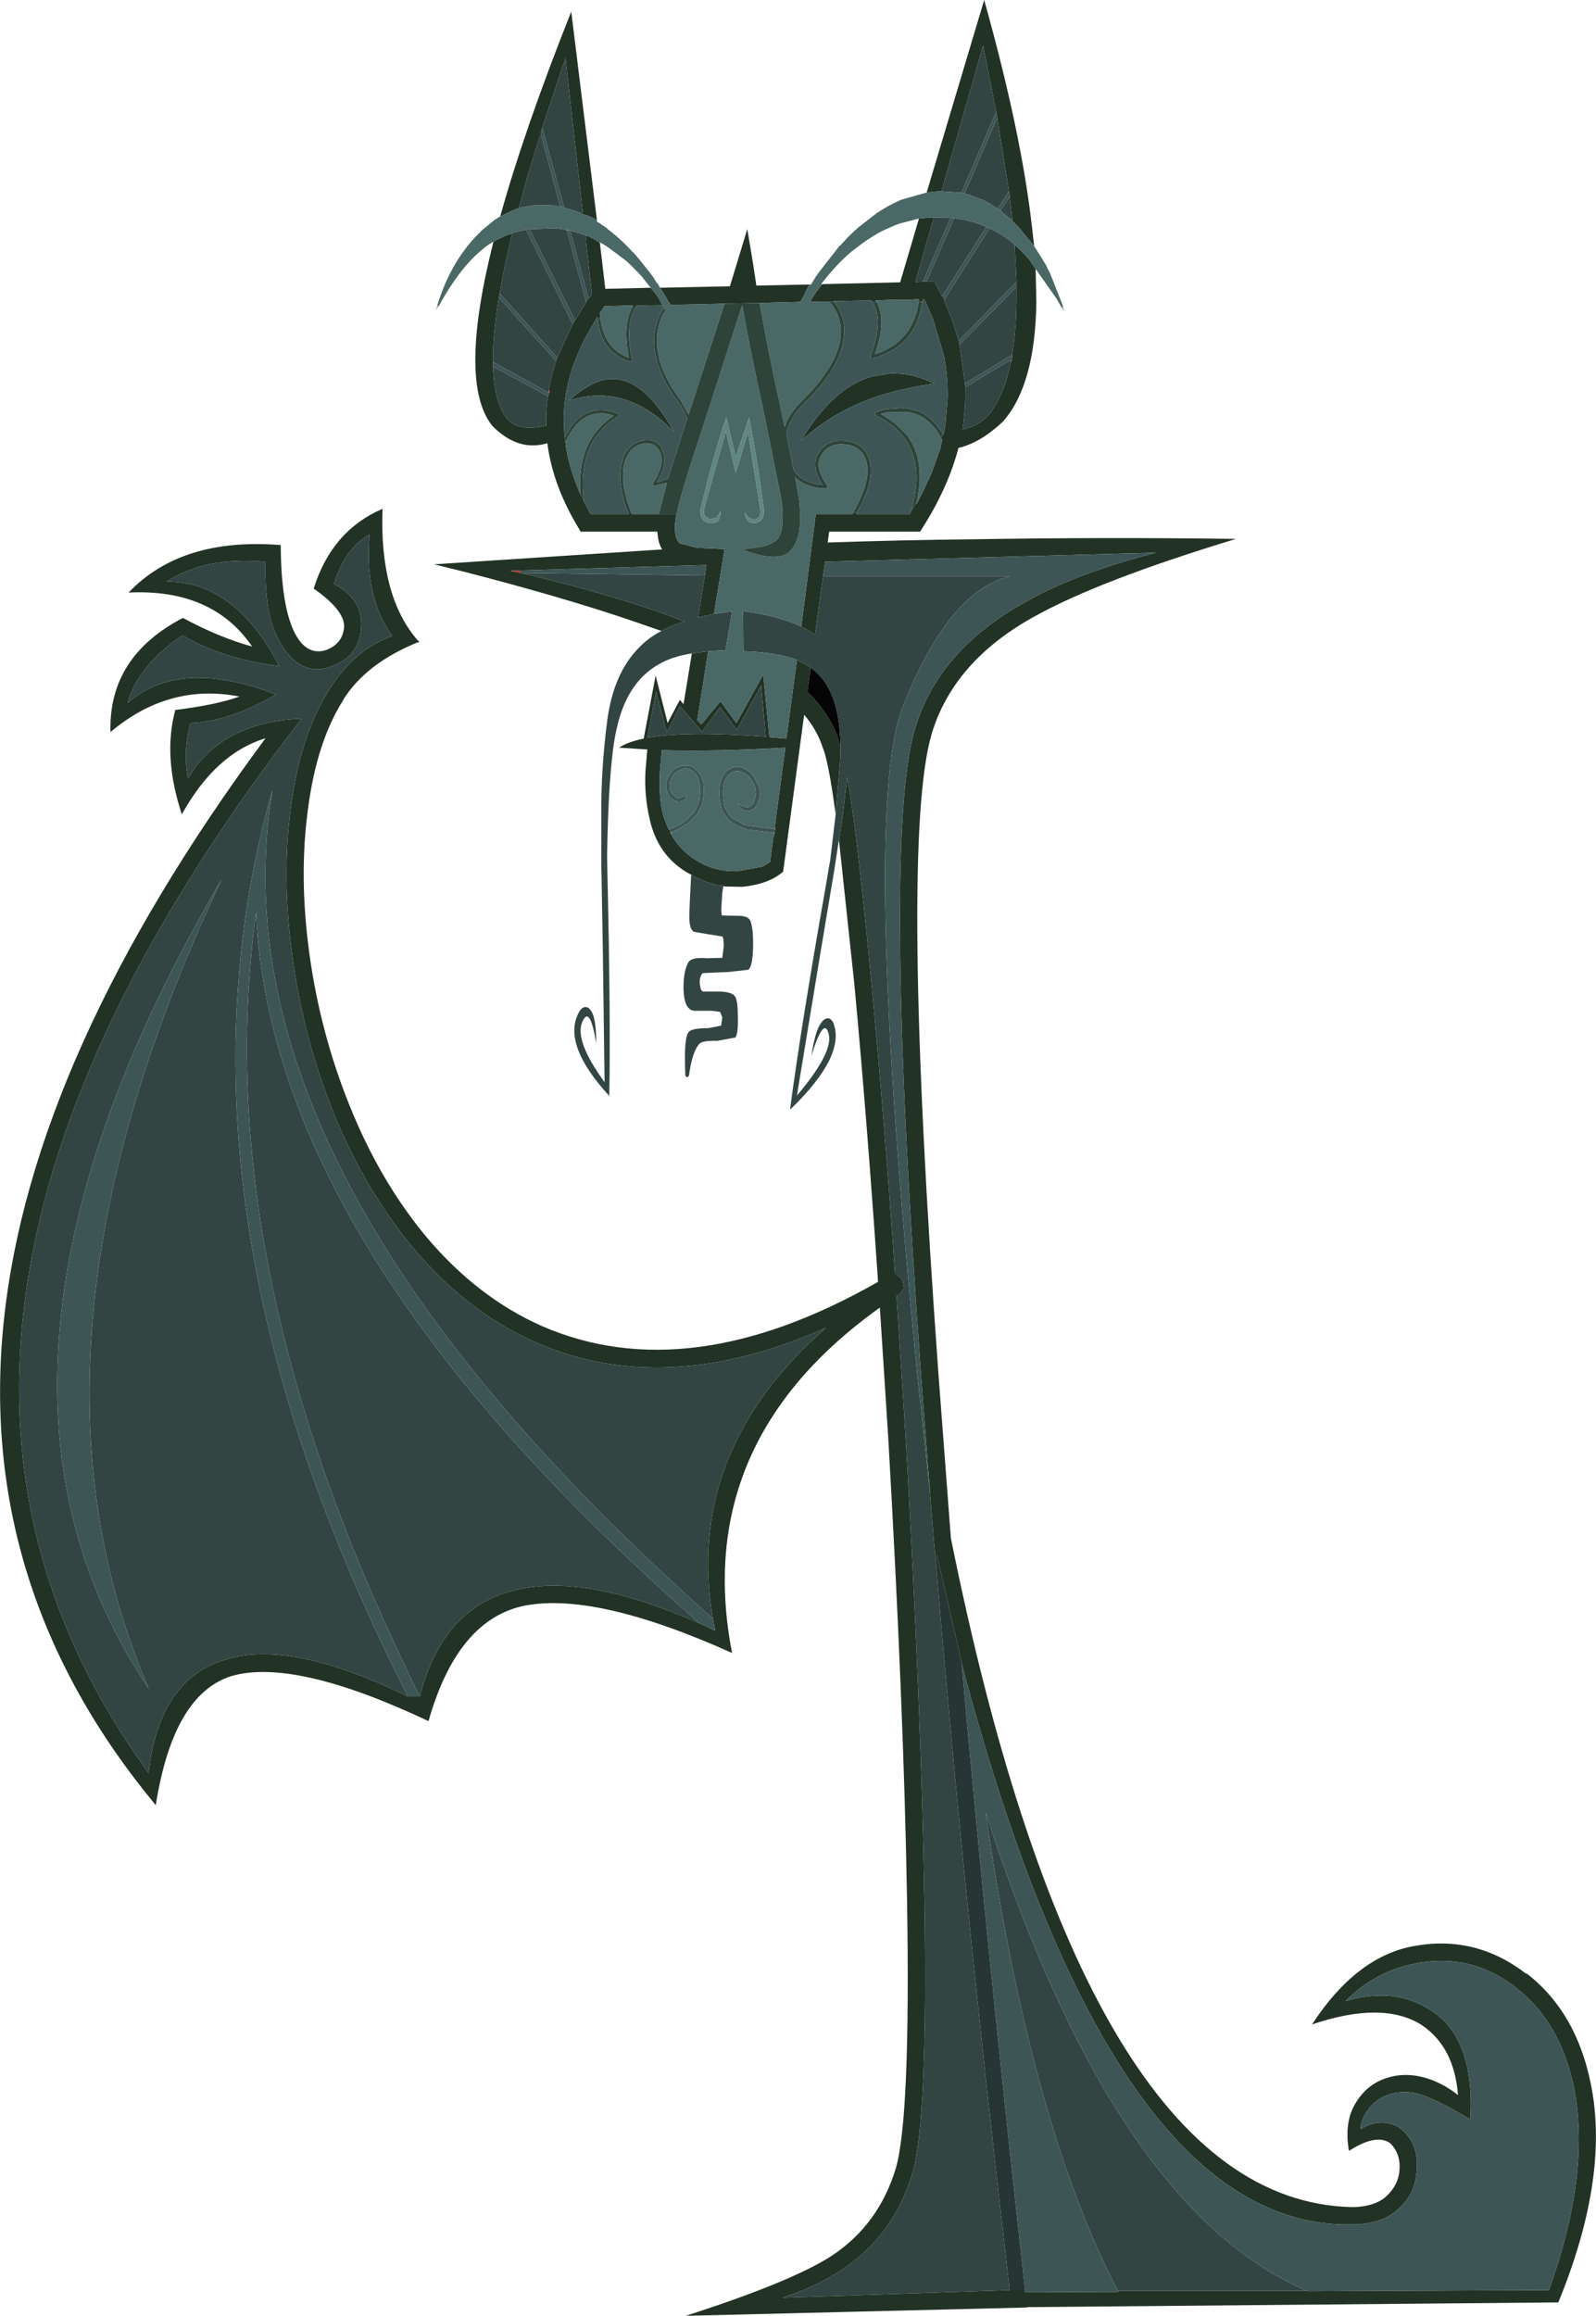
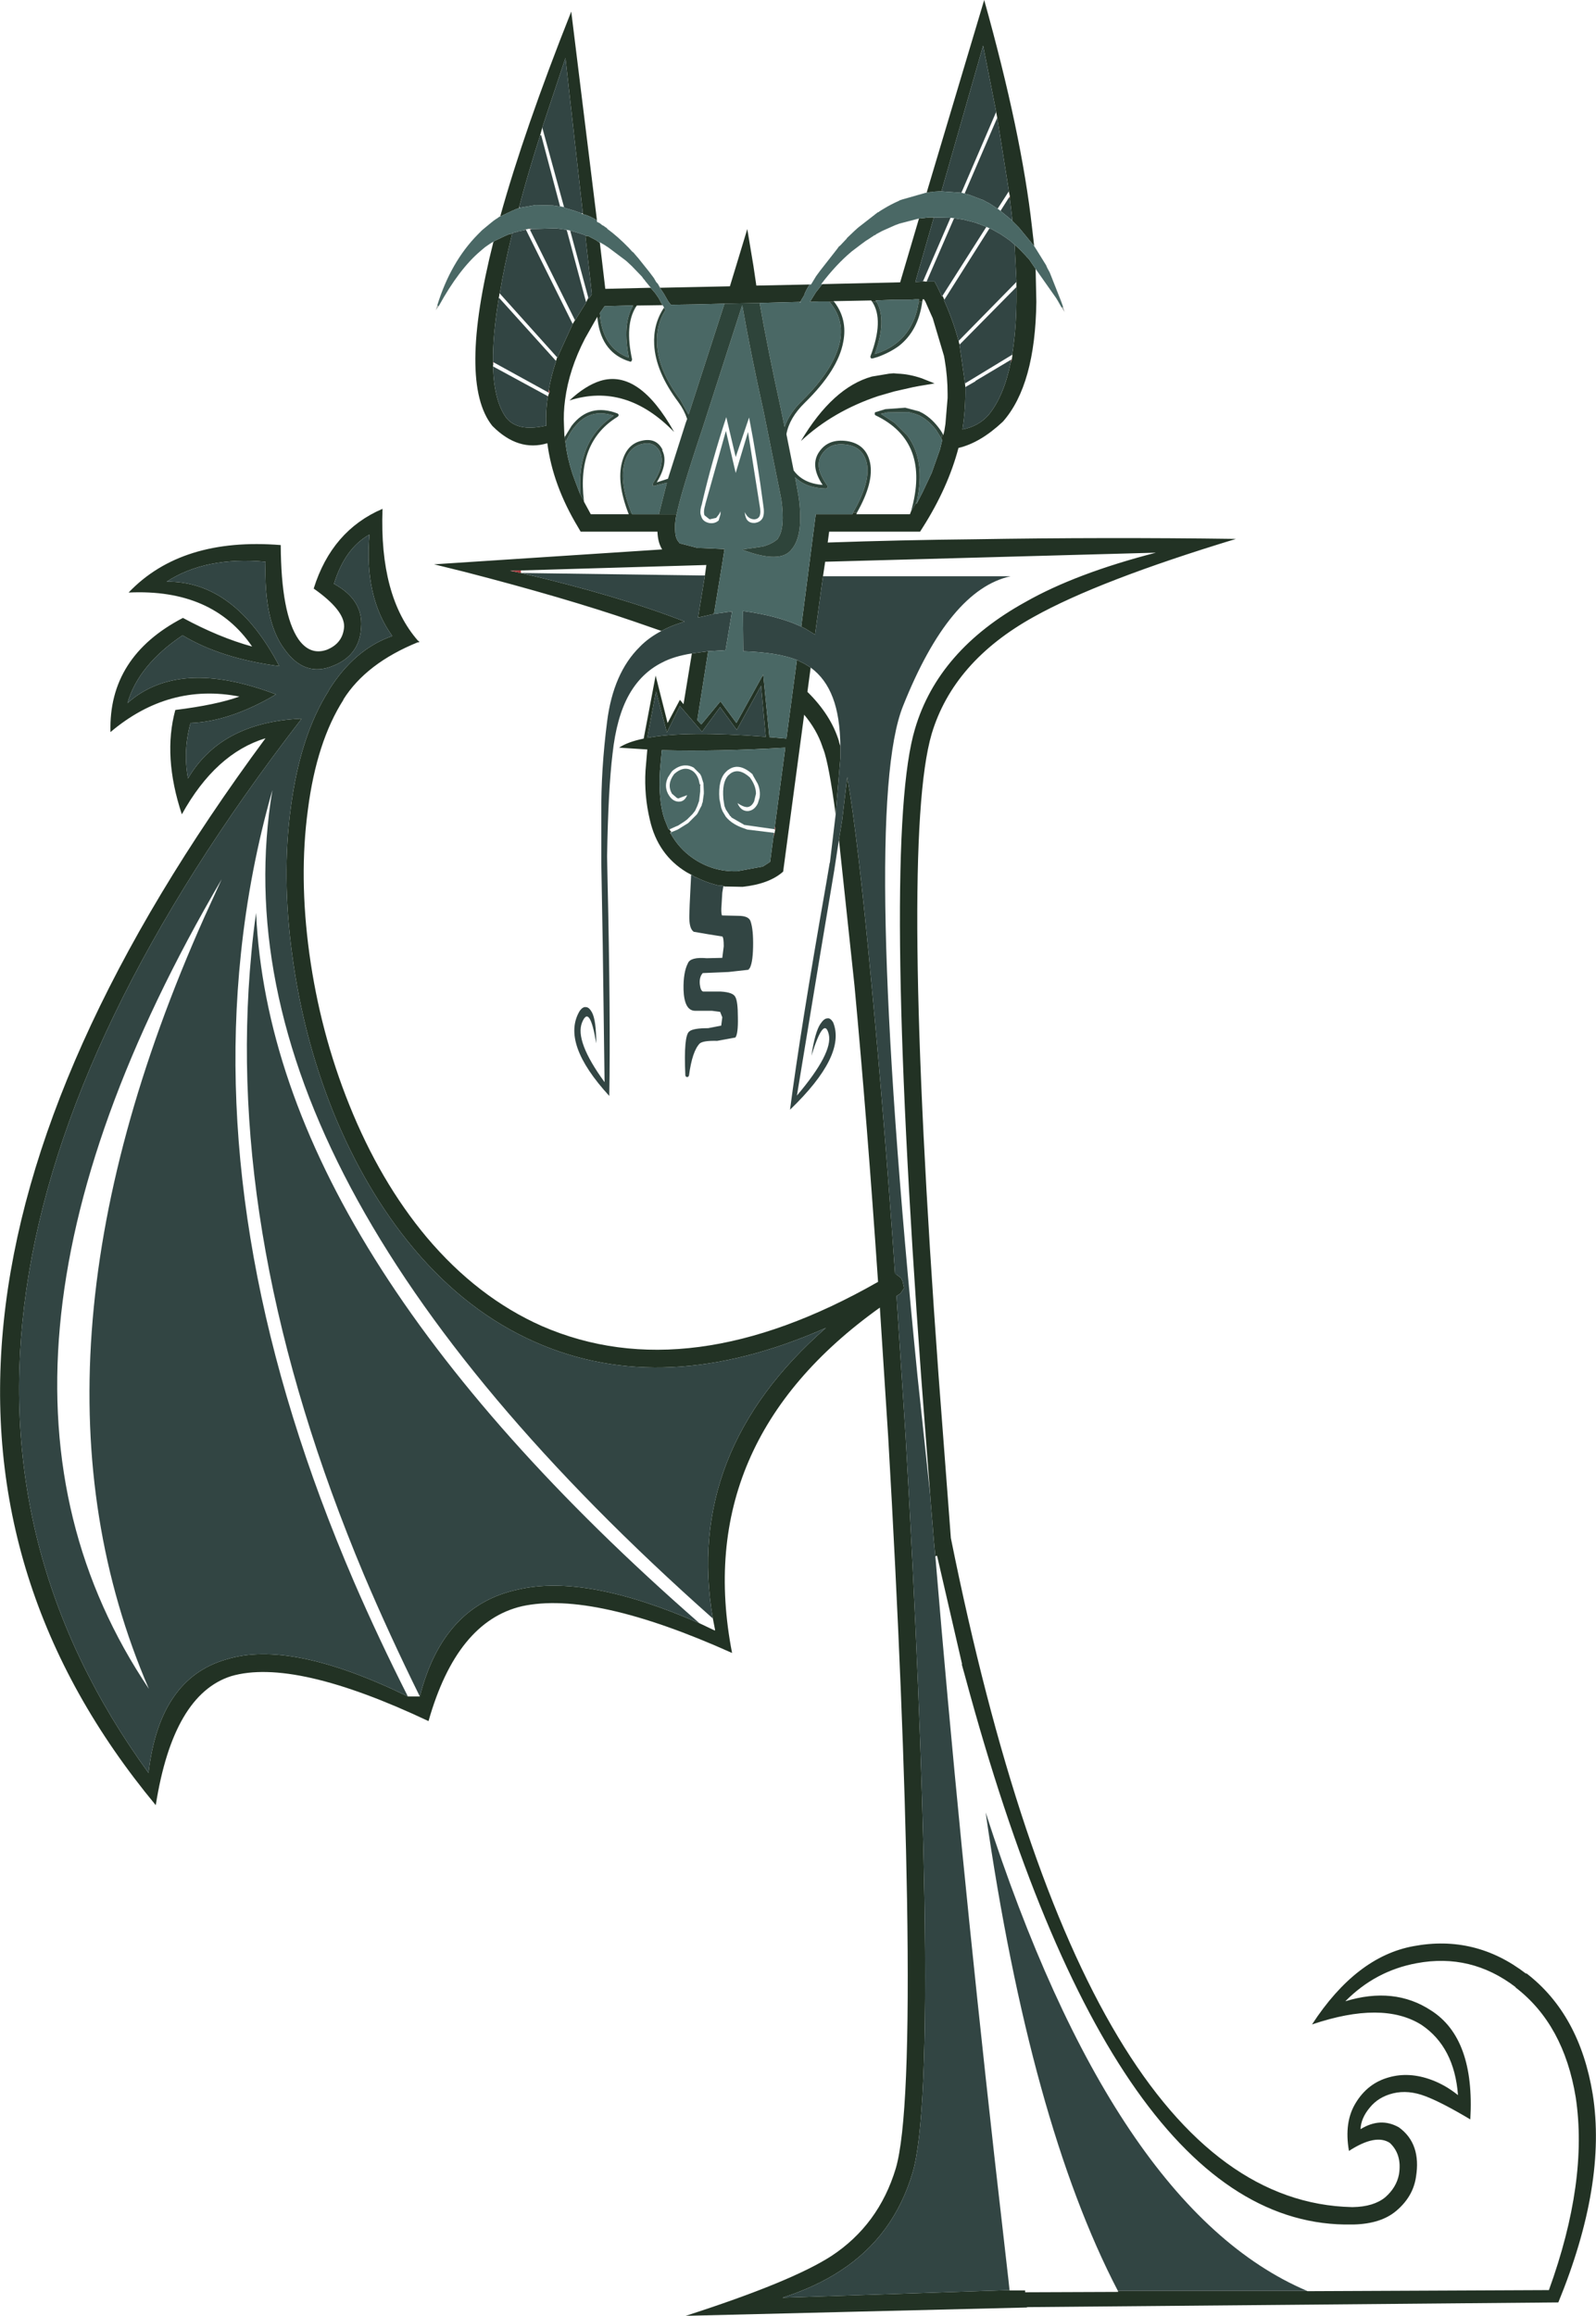
<svg xmlns="http://www.w3.org/2000/svg" height="319.5px" width="220.3px">
  <g transform="matrix(1.0, 0.0, 0.0, 1.0, 0.0, 0.0)">
    <path d="M137.5 15.45 L137.5 15.4 135.7 6.3 129.95 26.4 129.6 26.4 128.7 26.45 128.6 26.5 128.5 26.5 128.4 26.5 127.9 26.6 135.85 0.0 Q141.0 18.4 142.45 31.35 L142.75 33.95 140.65 31.4 139.75 30.5 139.75 30.45 139.4 27.45 139.4 27.3 139.4 27.2 139.4 27.1 139.25 26.4 139.25 26.3 137.65 16.25 137.5 15.45 M127.9 38.85 L128.25 38.85 129.0 38.85 129.35 39.5 130.0 40.85 130.05 40.9 130.1 40.8 130.35 41.35 130.3 41.45 130.4 41.65 Q131.6 44.35 132.3 47.0 L132.3 47.05 132.35 47.0 132.35 47.25 132.4 47.35 132.45 47.55 132.45 47.6 133.2 52.9 133.25 53.4 Q133.3 56.35 132.85 59.25 135.1 58.8 136.45 57.25 138.55 54.7 139.5 50.05 L139.65 49.65 139.75 49.0 139.7 48.95 Q140.25 45.75 140.3 41.65 L140.3 39.6 140.3 39.05 140.3 38.85 140.3 38.7 140.05 33.75 140.75 34.4 141.75 35.45 141.75 35.5 141.85 35.55 142.1 35.85 142.95 37.1 143.05 41.65 Q142.9 53.1 138.45 58.15 L138.4 58.2 Q135.3 61.1 132.3 61.8 130.85 67.3 127.35 72.8 L127.0 73.35 114.45 73.35 114.25 74.85 Q124.35 74.5 134.4 74.4 152.6 74.1 170.6 74.35 151.65 80.1 142.7 85.1 131.6 91.25 128.6 101.25 124.2 116.25 129.55 189.75 L131.25 212.2 Q149.7 303.65 186.6 304.5 L186.75 304.5 Q189.6 304.45 191.2 303.15 192.75 301.8 193.1 300.0 193.55 297.25 191.85 295.65 189.9 294.35 186.2 296.75 185.5 292.75 187.15 290.1 188.8 287.4 191.7 286.6 194.5 285.8 197.6 286.95 199.5 287.65 201.25 289.05 200.75 282.4 196.2 279.35 190.85 276.0 181.1 279.3 187.2 269.95 195.1 268.5 203.65 266.9 210.65 272.3 L210.7 272.25 Q218.05 277.9 219.85 288.95 221.8 301.3 215.1 317.65 L141.75 318.3 141.75 318.35 94.65 319.5 Q109.25 314.8 114.75 311.25 121.3 306.95 123.65 299.15 125.7 292.15 125.2 262.0 124.75 235.55 122.6 198.25 L121.45 180.4 Q95.4 199.0 101.05 228.05 81.9 219.45 72.05 221.6 63.05 223.7 59.15 237.45 40.6 228.7 31.9 231.25 23.9 233.8 21.5 249.05 -28.05 189.3 36.65 101.85 29.75 103.95 25.1 112.35 22.45 104.35 24.2 97.95 29.85 97.25 33.05 96.1 23.3 94.2 15.25 101.0 14.95 90.6 25.25 85.25 30.25 87.95 34.8 89.2 29.35 81.2 17.75 81.75 25.05 74.1 38.75 75.2 38.8 84.7 41.2 88.2 42.8 90.45 45.1 89.65 47.35 88.75 47.5 86.45 L47.5 86.4 Q47.5 84.15 43.3 81.2 45.8 73.2 52.8 70.2 52.35 82.3 57.7 88.4 L57.9 88.5 57.8 88.55 57.7 88.6 Q50.55 91.5 47.4 96.5 L47.4 96.55 Q43.7 102.35 42.5 111.7 41.25 120.95 42.7 131.55 44.2 142.45 48.2 152.4 52.45 163.0 58.9 170.7 65.9 179.0 74.8 182.95 95.05 191.75 121.2 176.85 119.7 154.8 117.95 136.0 L115.8 115.85 116.25 113.1 116.95 107.2 Q118.4 115.4 120.3 135.8 122.05 154.25 123.55 175.8 L123.7 175.8 124.4 176.35 124.55 176.7 124.6 176.8 124.8 177.7 124.3 178.45 123.75 178.8 125.0 198.1 Q127.15 235.45 127.6 261.95 128.1 292.7 125.95 299.8 123.35 308.5 116.05 313.25 112.65 315.5 108.0 317.0 L139.35 315.95 139.35 316.0 141.5 316.0 141.5 316.25 154.35 316.2 154.3 316.05 180.4 316.05 180.45 316.1 213.8 315.95 Q219.25 300.9 217.5 289.35 215.85 279.3 209.2 274.2 L209.2 274.15 Q203.05 269.45 195.55 270.85 189.85 271.9 185.7 276.1 192.45 274.05 197.5 277.35 203.6 281.2 202.95 292.4 199.0 290.05 196.75 289.2 194.4 288.3 192.3 288.8 190.25 289.3 189.05 290.8 187.85 292.25 187.8 293.75 190.55 292.05 193.1 293.5 196.2 295.75 195.45 300.35 195.05 303.05 192.75 305.0 190.65 306.8 186.85 306.9 L186.6 306.9 Q153.8 307.55 133.25 231.4 L132.75 229.6 132.8 229.6 129.35 214.65 129.1 214.65 128.9 212.55 128.85 211.95 128.75 210.65 128.45 207.05 128.4 206.3 127.15 189.9 Q121.75 115.7 126.3 100.55 129.5 89.7 141.55 83.05 148.5 79.1 159.55 76.25 L113.9 77.5 113.6 79.5 112.5 87.55 111.2 86.75 110.6 86.45 112.6 70.95 117.65 70.95 117.75 70.7 118.3 70.7 118.2 70.95 125.6 70.95 125.75 70.55 126.55 69.2 126.5 69.55 127.35 67.9 128.6 65.25 129.45 62.85 129.75 62.0 130.05 60.75 129.95 60.5 130.1 59.8 130.2 60.05 130.35 59.45 130.5 58.5 130.8 54.9 130.8 54.35 Q130.8 52.0 130.4 49.65 L130.3 49.1 128.75 43.9 128.5 43.35 127.75 41.65 127.55 41.3 127.35 41.3 127.3 41.65 126.8 41.65 126.85 41.3 126.3 41.3 125.65 41.35 123.5 41.35 120.85 41.45 121.0 41.65 120.4 41.65 120.25 41.45 115.05 41.55 115.15 41.65 114.5 41.65 114.45 41.6 113.05 41.6 111.8 41.65 112.6 40.35 113.5 39.2 124.25 38.95 126.85 30.15 128.3 30.0 128.35 30.0 128.9 30.0 126.35 38.9 127.35 38.85 127.4 38.8 127.8 38.85 127.9 38.85 M111.75 39.25 Q111.1 40.3 111.0 40.75 L110.6 41.4 110.5 41.65 110.45 41.65 104.85 41.8 100.0 41.9 99.9 41.9 95.95 42.0 92.6 42.05 92.25 41.6 91.65 40.55 90.95 39.5 91.0 39.5 91.1 39.65 91.1 39.7 100.75 39.5 101.65 36.55 103.15 31.6 104.0 36.7 104.4 39.4 111.75 39.25 M82.4 30.4 L82.25 30.3 Q81.1 29.65 80.45 29.55 L80.45 29.4 78.05 8.0 74.85 17.6 74.55 18.7 Q72.85 24.0 71.65 28.6 L71.65 28.65 71.65 28.7 Q71.0 28.9 69.1 29.85 L69.05 29.85 Q72.35 17.95 78.85 1.6 L82.4 30.4 M68.1 33.4 L68.25 33.25 69.6 32.6 70.3 32.3 70.7 32.25 Q69.6 36.65 69.0 40.4 L68.95 40.45 68.9 40.85 68.85 41.05 68.85 41.15 Q68.0 46.25 68.05 49.95 L68.05 50.0 68.05 50.15 68.1 50.2 68.05 50.45 68.05 50.55 Q68.2 55.3 69.85 57.6 71.4 59.6 75.25 58.75 L75.4 58.75 Q75.3 56.75 75.6 54.8 L75.65 54.65 75.8 54.2 75.85 54.05 75.75 53.75 Q76.1 51.8 76.75 49.85 L76.75 49.8 76.9 49.3 76.95 49.35 76.95 49.3 79.05 44.7 79.35 44.2 79.4 44.15 80.9 41.75 80.9 41.7 81.15 41.2 81.25 41.2 81.35 41.1 81.7 40.6 80.8 32.55 81.2 32.55 81.25 32.6 82.3 33.15 82.7 33.45 82.8 33.5 83.55 39.85 89.8 39.7 90.45 40.45 90.9 41.1 91.3 41.85 91.45 42.1 87.9 42.15 87.8 42.3 87.3 42.3 87.4 42.15 87.0 42.15 83.45 42.25 83.0 42.9 82.9 43.05 82.8 43.2 82.85 43.7 82.5 44.2 82.45 43.7 80.75 46.7 Q78.55 50.95 78.0 55.15 77.75 56.95 77.85 58.75 L77.9 60.05 77.95 60.3 78.05 61.05 Q78.3 63.15 79.0 65.3 L79.25 66.0 79.85 67.6 80.05 68.1 80.1 68.2 80.6 69.1 80.6 69.2 81.55 70.95 86.8 70.95 86.75 70.85 87.2 70.85 87.25 70.95 90.95 70.95 93.4 70.95 93.35 71.05 Q93.1 72.4 93.2 73.35 93.25 74.4 93.8 74.9 L93.8 74.95 96.3 75.6 96.55 75.6 100.0 75.75 100.0 75.8 99.75 77.35 99.75 77.4 98.55 84.7 96.35 85.2 97.3 79.4 97.5 77.95 71.9 78.7 70.4 78.75 71.9 79.05 Q85.4 82.2 94.5 85.75 L93.3 86.15 Q92.2 86.55 91.3 87.05 L87.4 85.7 Q77.9 82.45 64.15 78.9 L60.1 77.9 59.9 77.85 60.0 77.85 91.4 75.8 Q90.8 74.85 90.75 73.35 L80.15 73.35 79.8 72.75 Q76.3 66.95 75.55 61.15 71.55 62.35 68.0 58.8 L67.95 58.75 Q63.2 52.8 68.1 33.4 M121.2 54.65 Q114.95 56.75 110.55 60.85 114.95 53.45 120.35 51.95 L122.75 51.55 123.35 51.5 123.9 51.55 Q125.5 51.6 127.25 52.2 L127.75 52.4 129.0 52.9 126.9 53.25 126.1 53.4 123.45 54.0 121.2 54.65 M93.05 59.6 Q86.4 52.75 78.6 55.25 80.8 53.2 82.85 52.55 88.2 50.9 93.05 59.6 M97.75 89.85 L96.25 99.35 96.8 99.95 99.45 96.75 101.65 99.75 105.35 93.05 106.2 101.7 108.55 101.9 110.0 91.05 111.1 91.6 111.9 92.1 111.45 95.45 Q114.7 98.65 115.8 102.25 L115.8 102.3 115.85 102.5 116.0 102.95 116.0 104.55 115.35 112.35 Q114.4 105.35 113.65 103.35 L113.6 103.25 113.5 102.95 Q112.75 100.7 111.0 98.6 L108.1 120.25 Q106.2 121.95 102.5 122.35 L100.0 122.3 99.6 122.15 99.35 122.2 Q97.7 121.85 96.0 121.0 L96.0 121.05 95.4 120.65 95.35 120.65 94.8 120.35 Q90.8 117.95 89.7 113.1 88.9 109.75 89.1 106.3 L89.35 103.4 85.45 103.15 Q86.65 102.35 88.85 101.9 L90.5 93.2 92.15 99.75 93.85 96.55 94.35 97.15 95.5 90.15 97.75 89.85 M45.4 95.2 Q48.95 89.55 54.15 87.75 50.25 82.35 51.0 73.75 47.6 75.65 46.1 80.55 50.15 82.75 49.85 86.55 49.65 90.4 46.0 91.85 42.05 93.5 39.25 89.55 36.4 85.75 36.65 77.5 28.4 76.75 23.0 80.25 32.4 80.15 38.55 91.9 30.5 90.85 25.2 87.65 19.1 91.75 17.6 97.0 24.7 90.7 38.1 95.8 31.75 99.55 26.3 99.75 25.25 103.55 25.95 107.4 30.5 99.65 41.55 99.15 L41.55 99.2 41.6 99.2 Q-23.75 183.75 20.5 244.6 22.0 231.6 31.2 228.95 40.1 226.15 56.3 234.05 L57.95 234.05 Q61.15 221.5 71.5 219.3 80.9 217.1 96.55 223.95 L98.55 224.9 98.7 224.95 98.7 224.9 98.7 224.85 98.4 223.3 Q94.45 200.3 114.0 183.2 91.7 193.05 73.85 185.15 64.45 181.0 57.1 172.25 50.4 164.25 45.95 153.3 41.85 143.05 40.35 131.85 38.85 120.9 40.15 111.35 41.45 101.45 45.4 95.25 L45.4 95.2 M106.9 115.0 L107.0 114.5 107.0 114.2 106.95 114.05 108.4 103.15 Q99.05 103.7 91.35 103.5 L91.1 106.3 Q90.85 110.4 91.7 112.95 L92.3 114.45 92.45 114.45 92.5 114.6 92.65 114.75 92.65 114.85 92.5 114.9 92.55 114.95 Q93.7 117.05 95.65 118.4 98.4 120.3 101.75 120.2 L105.3 119.55 106.3 118.9 106.75 115.5 106.9 115.0 M89.35 101.8 Q94.75 100.8 105.7 101.65 L105.05 94.6 101.7 100.7 99.4 97.55 96.9 100.95 93.85 97.4 92.05 101.05 90.55 95.4 89.35 101.8" fill="#223224" fill-rule="evenodd" stroke="none" />
    <path d="M129.95 26.4 L135.7 6.3 137.5 15.4 137.5 15.45 132.7 26.6 129.95 26.4 M137.65 16.25 L139.25 26.3 139.25 26.4 137.7 28.8 136.55 28.05 136.15 27.85 135.8 27.65 135.6 27.55 135.55 27.55 133.85 26.9 133.8 26.9 133.7 26.85 133.65 26.85 133.25 26.75 133.15 26.7 137.65 16.25 M139.4 27.45 L139.75 30.45 138.1 29.1 139.3 27.2 139.35 27.25 139.4 27.45 M131.7 30.1 L132.3 30.2 133.0 30.3 134.75 30.75 134.95 30.85 135.0 30.85 136.15 31.3 130.1 40.8 130.0 40.85 129.35 39.5 129.0 38.85 128.25 38.85 127.9 38.85 131.7 30.1 M136.6 31.5 L136.7 31.55 136.95 31.65 138.1 32.3 139.0 32.9 139.05 32.95 139.35 33.15 140.05 33.75 140.3 38.7 140.3 38.85 140.3 38.9 132.35 47.0 132.3 47.0 Q131.6 44.35 130.4 41.65 L130.3 41.45 130.35 41.35 136.55 31.55 136.6 31.5 M128.9 30.0 L131.2 30.05 127.5 38.6 127.4 38.8 127.35 38.85 126.35 38.9 128.9 30.0 M110.6 86.45 L111.2 86.75 112.5 87.55 113.6 79.5 134.85 79.5 139.5 79.5 Q131.05 81.35 124.65 97.4 118.85 111.85 126.65 189.9 L128.4 206.3 128.45 207.05 128.75 210.65 128.85 211.95 128.9 212.55 129.1 214.65 129.1 214.7 129.15 215.2 Q132.3 253.15 137.25 297.45 L139.2 314.55 139.35 315.95 108.0 317.0 Q112.65 315.5 116.05 313.25 123.35 308.5 125.95 299.8 128.1 292.7 127.6 261.95 127.15 235.45 125.0 198.1 L123.75 178.8 124.3 178.45 124.8 177.7 124.6 176.8 124.55 176.7 124.4 176.35 123.7 175.8 123.55 175.8 Q122.05 154.25 120.3 135.8 118.4 115.4 116.95 107.2 L116.25 113.1 115.8 115.85 115.15 120.1 113.2 131.75 110.0 151.15 Q115.0 145.25 114.4 142.7 113.75 140.05 112.0 145.65 112.5 142.35 113.25 141.25 113.75 140.5 114.2 140.5 114.6 140.4 115.0 141.05 116.85 145.6 109.05 153.1 110.45 142.3 114.05 121.85 L114.5 119.2 114.5 119.15 114.5 119.1 114.55 119.05 115.35 112.35 116.0 104.55 116.0 102.95 Q115.95 98.85 114.95 96.25 113.95 93.6 111.9 92.1 L111.1 91.6 110.0 91.05 Q107.3 90.0 102.6 89.85 L102.55 84.3 Q107.4 84.95 110.6 86.45 M180.4 316.05 L154.3 316.05 Q142.2 292.8 136.05 250.05 153.7 304.7 180.4 316.05 M140.3 39.6 L140.3 41.65 Q140.25 45.75 139.7 48.95 L133.2 52.9 132.45 47.6 132.45 47.55 140.3 39.6 M139.5 50.05 Q138.55 54.7 136.45 57.25 135.1 58.8 132.85 59.25 133.3 56.35 133.25 53.4 L134.65 52.6 134.65 52.55 139.6 49.6 139.5 50.05 M80.25 29.45 L79.85 29.25 79.75 29.25 79.35 29.1 77.85 28.65 77.85 28.55 74.85 17.6 78.05 8.0 80.45 29.4 80.25 29.45 M77.3 28.5 L76.35 28.35 74.05 28.3 73.9 28.3 71.85 28.65 71.65 28.6 Q72.85 24.0 74.55 18.7 L74.7 18.65 77.3 28.45 77.3 28.5 M70.7 32.25 L70.7 32.2 70.7 32.15 71.25 32.0 71.4 32.0 71.4 31.95 72.4 31.75 72.55 31.7 72.6 31.7 79.05 44.7 76.95 49.3 76.9 49.3 68.95 40.45 69.0 40.4 Q69.6 36.65 70.7 32.25 M73.4 31.6 L76.75 31.5 78.2 31.7 78.3 32.0 80.85 41.5 80.9 41.7 80.9 41.75 79.4 44.15 79.35 44.15 73.15 31.7 73.4 31.6 M78.85 31.85 L79.7 32.1 80.8 32.45 80.8 32.55 81.7 40.6 81.35 41.1 81.25 41.2 81.2 41.05 78.7 31.8 78.85 31.85 M76.75 49.8 L76.75 49.85 Q76.1 51.8 75.75 53.75 L75.7 54.15 68.15 50.0 68.05 50.0 68.05 49.95 Q68.0 46.25 68.85 41.15 L68.9 41.1 76.75 49.8 M75.6 54.8 Q75.3 56.75 75.4 58.75 L75.25 58.75 Q71.4 59.6 69.85 57.6 68.2 55.3 68.05 50.55 L75.6 54.65 75.6 54.8 M98.55 84.7 L101.05 84.35 100.15 89.7 97.75 89.85 95.5 90.15 Q93.0 90.55 91.4 91.4 88.5 92.85 86.8 95.9 85.1 98.95 84.55 104.0 83.95 109.0 83.8 118.05 L83.8 118.1 83.8 118.15 83.8 118.25 83.85 120.8 Q84.3 140.7 84.1 151.2 77.4 143.9 80.0 139.5 80.45 138.85 80.9 138.95 81.3 138.95 81.7 139.65 82.3 140.75 82.3 143.95 81.4 138.5 80.35 141.05 79.3 143.6 83.45 149.3 L83.2 130.45 83.0 119.1 83.0 112.3 Q82.95 106.2 83.8 99.55 84.65 92.85 88.3 89.25 89.5 88.0 91.3 87.05 92.2 86.55 93.3 86.15 L94.5 85.75 Q85.4 82.2 71.9 79.05 L97.3 79.4 96.35 85.2 98.55 84.7 M95.4 120.65 L96.0 121.05 96.0 121.0 Q97.7 121.85 99.35 122.2 L99.6 122.15 100.0 122.3 99.85 122.25 99.7 123.15 99.65 123.95 99.6 124.8 Q99.5 125.85 99.65 126.3 L101.9 126.35 Q103.35 126.35 103.6 127.1 104.0 128.25 103.95 130.65 103.9 133.05 103.4 133.7 L103.35 133.75 103.25 133.8 100.55 134.1 97.0 134.25 Q96.5 134.8 96.6 135.8 96.7 136.7 97.05 136.8 L99.45 136.8 99.5 136.8 Q101.2 136.9 101.5 137.55 101.85 138.15 101.85 140.35 101.9 142.65 101.5 143.15 L101.45 143.15 99.0 143.6 Q97.1 143.55 96.6 143.95 95.55 145.0 95.1 148.4 L95.0 148.55 94.85 148.6 94.7 148.55 94.6 148.4 94.6 148.35 Q94.35 142.85 95.15 142.3 95.65 141.85 97.75 141.85 L99.55 141.5 99.7 140.35 99.4 139.6 98.25 139.45 95.9 139.45 Q94.45 139.4 94.35 136.55 94.3 134.15 94.95 132.9 95.3 132.0 97.55 132.2 L99.7 132.15 99.9 130.55 Q99.9 129.35 99.7 129.2 L97.8 128.9 95.75 128.55 95.7 128.5 Q95.1 128.05 95.15 126.25 L95.2 124.75 95.4 120.7 95.4 120.65 M41.55 99.15 Q30.5 99.65 25.95 107.4 25.25 103.55 26.3 99.75 31.75 99.55 38.1 95.8 24.7 90.7 17.6 97.0 19.1 91.75 25.2 87.65 30.5 90.85 38.55 91.9 32.4 80.15 23.0 80.25 28.4 76.75 36.65 77.5 36.4 85.75 39.25 89.55 42.05 93.5 46.0 91.85 49.65 90.4 49.85 86.55 50.15 82.75 46.1 80.55 47.6 75.65 51.0 73.75 50.25 82.35 54.15 87.75 48.95 89.55 45.4 95.2 L45.4 95.25 Q41.45 101.45 40.15 111.35 38.85 120.9 40.35 131.85 41.85 143.05 45.95 153.3 50.4 164.25 57.1 172.25 64.45 181.0 73.85 185.15 91.7 193.05 114.0 183.2 94.45 200.3 98.4 223.3 28.85 161.6 37.6 109.0 34.45 120.05 33.25 131.6 29.0 172.1 48.85 218.2 52.25 226.05 56.3 234.05 40.1 226.15 31.2 228.95 22.0 231.6 20.5 244.6 -23.75 183.75 41.6 99.2 L41.6 99.15 41.55 99.15 M96.55 223.95 Q80.9 217.1 71.5 219.3 61.15 221.5 57.95 234.05 53.75 225.55 50.25 217.3 30.9 171.2 34.7 131.5 34.95 128.7 35.35 125.95 37.45 172.3 96.55 223.95 M30.6 121.3 Q-9.05 189.0 20.55 233.0 0.95 187.6 28.2 126.55 L30.6 121.3 M102.9 133.6 L102.9 133.55 102.9 133.6 M103.35 133.6 L103.35 133.7 103.4 133.6 103.35 133.6 M89.35 101.8 L90.55 95.4 92.05 101.05 93.85 97.4 96.9 100.95 99.4 97.55 101.7 100.7 105.05 94.6 105.7 101.65 Q94.75 100.8 89.35 101.8" fill="#324543" fill-rule="evenodd" stroke="none" />
-     <path d="M137.5 15.45 L137.65 16.25 133.15 26.7 132.75 26.6 132.7 26.6 137.5 15.45 M139.25 26.4 L139.4 27.1 139.35 27.15 139.3 27.2 138.1 29.1 138.0 29.0 137.7 28.8 139.25 26.4 M131.7 30.1 L127.9 38.85 127.8 38.85 127.4 38.8 127.5 38.6 131.2 30.05 131.7 30.1 M130.1 40.8 L136.15 31.3 136.6 31.5 136.55 31.55 130.35 41.35 130.1 40.8 M132.35 47.0 L140.3 38.9 140.3 38.85 140.3 39.05 140.3 39.6 132.45 47.55 132.4 47.35 132.35 47.25 132.35 47.0 M127.3 41.65 L127.35 41.3 127.55 41.3 127.75 41.65 128.5 43.35 128.75 43.9 130.3 49.1 130.4 49.65 Q130.8 52.0 130.8 54.35 L130.8 54.9 130.5 58.5 130.35 59.45 130.2 60.05 130.1 59.8 129.85 59.4 Q128.75 57.8 127.35 57.0 L126.85 56.75 124.95 56.25 122.2 56.45 120.9 56.85 Q120.8 56.85 120.75 56.95 L120.75 57.05 120.75 57.2 120.85 57.3 Q128.5 60.95 125.75 70.55 L125.6 70.95 118.2 70.95 118.3 70.7 Q120.65 66.55 120.1 63.85 119.55 61.25 116.9 60.85 114.35 60.5 113.1 62.3 111.75 64.2 113.55 66.9 110.85 66.7 109.55 64.9 L108.55 59.9 Q108.95 57.65 111.1 55.55 115.7 51.05 116.4 47.15 117.0 44.05 115.15 41.65 L115.05 41.55 120.25 41.45 120.4 41.65 Q122.05 44.15 120.15 49.15 L120.15 49.3 120.25 49.45 120.45 49.45 121.15 49.25 Q122.8 48.65 124.05 47.75 126.75 45.65 127.3 41.65 M113.6 79.5 L113.9 77.5 159.55 76.25 Q148.5 79.1 141.55 83.05 129.5 89.7 126.3 100.55 121.75 115.7 127.15 189.9 L128.4 206.3 126.65 189.9 Q118.85 111.85 124.65 97.4 131.05 81.35 139.5 79.5 L134.85 79.5 113.6 79.5 M132.75 229.6 L133.25 231.4 Q153.8 307.55 186.6 306.9 L186.85 306.9 Q190.65 306.8 192.75 305.0 195.05 303.05 195.45 300.35 196.2 295.75 193.1 293.5 190.55 292.05 187.8 293.75 187.85 292.25 189.05 290.8 190.25 289.3 192.3 288.8 194.4 288.3 196.75 289.2 199.0 290.05 202.95 292.4 203.6 281.2 197.5 277.35 192.45 274.05 185.7 276.1 189.85 271.9 195.55 270.85 203.05 269.45 209.2 274.15 L209.2 274.2 Q215.85 279.3 217.5 289.35 219.25 300.9 213.8 315.95 L180.45 316.1 180.4 316.05 Q153.7 304.7 136.05 250.05 142.2 292.8 154.3 316.05 L154.35 316.2 141.5 316.25 141.5 316.0 Q136.25 269.0 132.75 229.6 M133.2 52.9 L139.7 48.95 139.75 49.0 139.65 49.65 139.6 49.6 134.65 52.55 134.65 52.6 133.25 53.4 133.2 52.9 M77.7 28.55 L77.3 28.45 74.7 18.65 74.6 18.4 74.55 18.7 74.85 17.6 77.85 28.55 77.7 28.55 M72.6 31.65 L73.1 31.55 73.1 31.6 73.15 31.7 79.35 44.15 79.35 44.2 79.05 44.7 72.6 31.7 72.6 31.65 M78.45 31.75 L78.7 31.8 81.2 41.05 81.15 41.2 80.9 41.7 80.85 41.5 78.3 32.0 78.2 31.75 78.45 31.75 M91.6 42.3 L91.65 42.45 Q90.15 44.7 90.3 47.55 90.5 51.3 93.65 55.5 94.45 56.6 94.85 57.8 L94.65 58.35 92.2 66.05 90.65 66.55 Q92.3 63.85 91.4 62.1 L91.45 62.1 91.45 62.05 Q90.6 60.35 88.6 60.8 86.5 61.25 85.85 63.8 85.1 66.6 86.75 70.85 L86.8 70.95 81.55 70.95 80.6 69.2 80.6 69.1 Q79.6 60.95 85.25 57.5 L85.35 57.4 85.4 57.25 85.35 57.15 85.25 57.05 Q81.35 55.55 78.9 58.75 L77.95 60.3 77.9 60.05 77.85 58.75 Q77.75 56.95 78.0 55.15 78.55 50.95 80.75 46.7 L82.45 43.7 82.5 44.2 Q83.1 48.75 87.0 49.9 L87.1 49.9 87.2 49.75 87.25 49.6 Q86.2 44.8 87.8 42.3 L87.9 42.15 91.45 42.1 91.6 42.3 M76.9 49.3 L76.75 49.8 68.9 41.1 68.85 41.05 68.9 40.85 68.95 40.45 76.9 49.3 M75.8 54.2 L75.65 54.65 75.6 54.65 68.05 50.55 68.05 50.45 68.1 50.2 68.05 50.15 68.15 50.0 75.7 54.15 75.8 54.2 M121.2 54.65 L123.45 54.0 126.1 53.4 126.9 53.25 129.0 52.9 127.75 52.4 127.25 52.2 Q125.5 51.6 123.9 51.55 L123.35 51.5 122.75 51.55 120.35 51.95 Q114.95 53.45 110.55 60.85 114.95 56.75 121.2 54.65 M93.05 59.6 Q88.2 50.9 82.85 52.55 80.8 53.2 78.6 55.25 86.4 52.75 93.05 59.6 M71.9 78.7 L97.5 77.95 97.3 79.4 71.9 79.05 71.9 78.7 M98.4 223.3 L98.7 224.85 98.55 224.9 96.55 223.95 Q37.45 172.3 35.35 125.95 34.95 128.7 34.7 131.5 30.9 171.2 50.25 217.3 53.75 225.55 57.95 234.05 L56.3 234.05 Q52.25 226.05 48.85 218.2 29.0 172.1 33.25 131.6 34.45 120.05 37.6 109.0 28.85 161.6 98.4 223.3 M30.6 121.3 L28.2 126.55 Q0.95 187.6 20.55 233.0 -9.05 189.0 30.6 121.3 M103.9 106.85 L103.9 106.9 103.95 107.0 104.6 108.15 Q105.0 109.1 104.85 110.05 L104.6 110.85 Q104.1 111.85 103.2 111.9 102.25 111.9 101.8 110.8 102.6 111.35 103.15 111.35 103.75 111.3 104.1 110.55 L104.35 109.5 Q104.35 108.4 103.5 107.25 102.0 105.9 100.85 106.7 L100.5 107.0 Q99.65 107.95 99.85 110.2 L99.85 110.25 100.0 111.2 100.2 111.7 100.7 112.45 100.75 112.55 100.9 112.65 100.9 112.7 100.95 112.75 101.0 112.8 102.65 113.75 102.7 113.8 106.9 114.4 107.0 114.5 106.9 115.0 106.85 114.9 103.15 114.45 102.45 114.2 Q101.0 113.65 100.25 112.75 L100.2 112.7 99.75 111.95 99.55 111.45 99.3 110.2 Q99.1 107.5 100.25 106.45 L100.4 106.3 100.55 106.2 Q102.0 105.15 103.85 106.8 L103.85 106.85 103.9 106.85 M92.45 114.4 L93.35 114.0 93.6 113.9 94.45 113.35 94.85 113.05 95.45 112.45 95.6 112.3 95.95 111.85 96.25 111.2 96.5 110.5 96.65 109.2 96.65 108.4 96.7 108.25 96.6 108.25 96.45 107.6 Q96.15 106.7 95.5 106.3 94.35 105.65 93.1 106.75 L93.05 106.8 Q92.0 108.2 92.75 109.5 L93.45 110.1 93.65 110.15 94.85 109.7 Q94.5 110.6 93.7 110.6 L93.65 110.6 Q92.85 110.55 92.35 109.75 L92.2 109.5 Q91.65 108.4 92.2 107.25 L92.65 106.55 92.7 106.5 92.75 106.45 92.75 106.4 Q93.75 105.55 94.7 105.6 95.2 105.6 95.75 105.9 L96.65 106.8 96.8 107.1 96.85 107.25 97.05 107.9 97.1 108.05 97.1 108.1 97.15 109.2 97.15 109.25 97.15 109.45 97.15 109.5 97.0 110.6 97.0 110.65 96.9 110.9 96.85 111.15 96.75 111.3 96.75 111.35 96.7 111.4 96.35 112.1 96.2 112.35 95.0 113.55 93.55 114.45 92.7 114.8 92.65 114.85 92.65 114.75 92.5 114.6 92.45 114.45 92.45 114.4" fill="#3d5655" fill-rule="evenodd" stroke="none" />
    <path d="M139.25 26.3 L139.25 26.4 139.25 26.3 M139.4 27.1 L139.4 27.2 139.4 27.3 139.4 27.45 139.35 27.25 139.35 27.15 139.4 27.1 M140.3 38.9 L140.3 38.85 140.3 38.7 140.3 38.85 140.3 38.9 M139.7 48.95 L139.75 49.0 139.7 48.95 M139.65 49.65 L139.5 50.05 139.6 49.6 139.65 49.65 M77.85 28.55 L77.7 28.55 77.85 28.55 M72.4 31.75 L72.55 31.65 72.6 31.65 72.6 31.7 72.55 31.7 72.4 31.75 M73.1 31.55 L73.15 31.55 73.4 31.6 73.1 31.6 73.1 31.55 M78.7 31.8 L78.85 31.85 78.7 31.8 M91.45 42.1 L91.6 42.3 91.45 42.1 M75.75 53.75 L75.85 54.05 75.8 54.2 75.7 54.15 75.75 53.75 M75.65 54.65 L75.6 54.8 75.6 54.65 75.65 54.65 M68.05 50.15 L68.05 50.0 68.15 50.0 68.05 50.15 M71.9 78.7 L71.9 79.05 70.4 78.75 71.9 78.7 M106.85 114.9 L106.9 115.0 106.75 115.5 106.85 114.9 M107.0 114.5 L106.9 114.4 106.95 114.05 107.0 114.2 107.0 114.5" fill="#a23538" fill-rule="evenodd" stroke="none" />
-     <path d="M139.3 27.2 L139.35 27.15 139.35 27.25 139.3 27.2 M133.25 26.75 L133.15 26.7 133.25 26.75 M130.0 40.85 L130.1 40.8 130.05 40.9 130.0 40.85 M132.3 47.0 L132.35 47.0 132.3 47.05 132.3 47.0 M77.3 28.45 L77.35 28.5 77.3 28.5 77.3 28.45 M71.85 28.65 L71.65 28.7 71.65 28.65 71.65 28.6 71.85 28.65 M79.4 44.15 L79.35 44.2 79.35 44.15 79.4 44.15 M76.95 49.3 L76.95 49.35 76.9 49.3 76.95 49.3 M68.85 41.15 L68.85 41.05 68.9 41.1 68.85 41.15 M116.0 102.95 L115.85 102.5 115.8 102.3 115.8 102.25 Q114.7 98.65 111.45 95.45 L111.9 92.1 Q113.95 93.6 114.95 96.25 115.95 98.85 116.0 102.95 M74.55 18.7 L74.6 18.4 74.7 18.65 74.55 18.7 M80.45 29.4 L80.45 29.55 80.25 29.45 80.45 29.4 M73.1 31.6 L73.4 31.6 73.15 31.7 73.1 31.6 M41.6 99.2 L41.55 99.2 41.6 99.15 41.6 99.2" fill="#000000" fill-opacity="0.98" fill-rule="evenodd" stroke="none" />
    <path d="M139.75 30.45 L139.75 30.5 140.65 31.4 142.75 33.95 143.1 34.5 144.4 36.6 144.55 36.95 144.9 37.6 145.0 37.85 146.5 41.65 146.75 42.35 146.55 42.45 146.15 41.75 146.1 41.65 145.8 41.15 142.95 37.1 142.1 35.85 141.85 35.55 141.75 35.5 141.75 35.45 140.75 34.4 140.05 33.75 139.35 33.15 139.05 32.95 139.0 32.9 138.1 32.3 136.95 31.65 136.7 31.55 136.6 31.5 136.15 31.3 135.0 30.85 134.75 30.75 133.0 30.3 132.3 30.2 131.7 30.1 131.2 30.05 128.9 30.0 128.35 30.0 128.3 30.0 126.85 30.15 126.45 30.25 124.15 30.85 123.6 31.05 121.8 31.85 121.05 32.25 120.95 32.3 120.85 32.4 120.75 32.45 120.6 32.5 120.5 32.6 120.4 32.65 119.8 33.05 119.55 33.2 118.8 33.75 117.55 34.7 Q115.4 36.5 113.35 39.2 L113.5 39.2 112.6 40.35 111.8 41.65 113.05 41.6 114.45 41.6 114.5 41.65 Q116.5 43.95 115.95 47.05 115.2 50.85 110.75 55.25 108.95 57.0 108.3 58.9 L107.75 56.25 Q106.05 48.55 104.85 41.8 L110.45 41.65 110.45 41.8 110.5 41.65 110.6 41.4 111.0 40.75 Q111.1 40.3 111.75 39.25 L111.95 39.25 112.65 38.1 113.2 37.35 115.55 34.35 115.8 34.0 115.95 33.9 116.75 33.05 116.85 32.95 116.9 32.85 117.95 31.85 118.45 31.4 121.15 29.3 121.3 29.25 121.4 29.15 121.5 29.1 121.65 29.0 121.9 28.85 Q122.95 28.2 124.1 27.7 L124.15 27.65 124.6 27.5 127.6 26.65 127.75 26.6 127.85 26.6 127.9 26.6 128.4 26.5 128.5 26.5 128.6 26.5 128.7 26.45 129.6 26.4 129.95 26.4 132.7 26.6 132.75 26.6 133.15 26.7 133.25 26.75 133.65 26.85 133.7 26.85 133.8 26.9 133.85 26.9 135.55 27.55 135.6 27.55 135.8 27.65 136.15 27.85 136.55 28.05 137.7 28.8 138.0 29.0 138.1 29.1 139.75 30.45 M121.0 41.65 L120.85 41.45 123.5 41.35 125.65 41.35 126.3 41.3 126.85 41.3 126.8 41.65 Q126.35 44.75 124.5 46.65 123.25 47.95 121.35 48.65 L120.75 48.85 Q122.45 44.2 121.0 41.65 M129.95 60.5 L130.05 60.75 129.75 62.0 129.45 62.85 128.6 65.25 127.35 67.9 126.5 69.55 126.55 69.2 Q127.8 63.55 125.25 60.1 L123.5 58.35 121.6 57.1 122.5 56.9 125.4 56.85 126.3 57.1 126.85 57.3 Q128.15 57.95 129.2 59.3 L129.95 60.5 M117.75 70.7 L117.65 70.95 112.6 70.95 110.6 86.45 Q107.4 84.95 102.55 84.3 L102.6 89.85 Q107.3 90.0 110.0 91.05 L108.55 101.9 106.2 101.7 105.35 93.05 101.65 99.75 99.45 96.75 96.8 99.95 96.25 99.35 97.75 89.85 100.15 89.7 101.05 84.35 98.55 84.7 99.75 77.4 99.75 77.35 100.0 75.8 100.0 75.75 96.55 75.6 96.3 75.6 93.8 74.95 93.8 74.9 Q93.25 74.4 93.2 73.35 93.1 72.4 93.35 71.05 L93.4 70.95 Q93.95 68.1 96.95 59.15 L102.45 42.1 Q103.65 48.9 105.4 56.75 L107.85 68.9 Q108.4 72.8 107.4 74.25 L107.4 74.3 Q106.7 75.0 105.3 75.4 L102.5 75.8 102.5 75.85 Q107.8 77.85 109.3 75.75 110.95 73.8 110.25 68.6 L109.75 65.85 Q111.3 67.35 114.0 67.4 L114.15 67.35 114.25 67.2 114.2 67.0 Q112.25 64.35 113.5 62.6 114.6 61.0 116.85 61.35 119.15 61.65 119.65 63.95 120.15 66.6 117.75 70.7 M82.4 30.4 L82.4 30.6 82.8 30.8 83.1 31.05 83.3 31.15 83.45 31.25 83.55 31.35 83.6 31.35 83.8 31.5 83.8 31.55 Q85.3 32.65 86.8 34.2 L87.3 34.75 87.4 34.8 88.0 35.5 88.05 35.55 89.65 37.55 89.8 37.75 90.25 38.35 90.6 38.95 90.65 39.0 90.8 39.15 91.0 39.5 90.95 39.5 91.65 40.55 92.25 41.6 92.6 42.05 95.95 42.0 99.9 41.9 100.0 41.9 95.05 57.2 93.9 55.15 Q90.85 51.05 90.7 47.45 90.55 44.85 91.85 42.8 L91.8 42.7 91.65 42.45 91.6 42.3 91.45 42.1 91.3 41.85 90.9 41.1 90.45 40.45 89.8 39.7 89.85 39.7 89.75 39.6 89.05 38.75 89.0 38.65 88.85 38.5 88.6 38.15 87.2 36.7 86.5 36.05 86.25 35.85 84.05 34.2 83.45 33.8 82.75 33.4 82.8 33.5 82.7 33.45 82.3 33.15 81.25 32.6 81.2 32.55 80.8 32.55 80.8 32.45 79.7 32.1 78.85 31.85 78.7 31.8 78.45 31.75 78.2 31.7 76.75 31.5 73.4 31.6 73.15 31.55 73.1 31.55 72.6 31.65 72.55 31.65 72.4 31.75 71.4 31.95 71.4 32.0 71.25 32.0 70.7 32.15 70.7 32.2 70.7 32.25 70.3 32.3 69.6 32.6 68.25 33.25 68.1 33.4 68.1 33.35 68.0 33.4 67.6 33.65 66.95 34.1 66.3 34.65 Q63.35 37.15 60.55 42.25 L60.35 42.15 Q62.2 36.15 65.95 32.35 L66.0 32.3 66.55 31.75 67.7 30.8 68.2 30.4 68.5 30.2 68.55 30.15 68.6 30.15 68.85 29.95 69.05 29.85 69.1 29.85 Q71.0 28.9 71.65 28.7 L71.85 28.65 73.9 28.3 74.05 28.3 76.35 28.35 77.3 28.5 77.35 28.5 77.3 28.45 77.7 28.55 77.85 28.55 77.85 28.65 79.35 29.1 79.75 29.25 79.85 29.25 80.25 29.45 80.4 29.55 80.45 29.55 Q81.1 29.65 82.25 30.3 L82.4 30.4 M91.85 42.8 L91.9 42.8 91.9 42.75 91.9 42.8 91.85 42.8 M82.85 43.7 L82.8 43.2 82.9 43.05 83.0 42.9 83.45 42.25 87.0 42.15 87.4 42.15 87.3 42.3 Q85.9 44.8 86.8 49.35 83.3 48.05 82.85 43.7 M96.2 44.6 L96.25 44.55 96.2 44.6 M87.2 70.85 Q85.5 66.65 86.2 63.9 86.8 61.65 88.65 61.25 90.35 60.85 91.1 62.35 91.85 64.05 90.15 66.65 L90.1 66.85 90.1 67.0 90.25 67.05 92.05 66.6 91.05 70.55 90.95 70.95 87.25 70.95 87.2 70.85 M105.35 69.65 Q104.55 63.55 103.4 57.6 L101.55 63.05 100.25 57.55 Q98.3 63.45 96.9 69.45 L96.9 69.5 Q96.6 70.35 96.7 70.95 L96.8 71.25 Q97.0 71.95 97.85 72.15 98.65 72.3 99.2 71.8 L99.45 70.95 99.45 70.55 99.25 70.95 98.85 71.45 97.95 71.65 97.25 71.1 97.2 70.95 Q97.1 70.45 97.35 69.65 L97.35 69.6 100.2 59.45 101.55 65.25 103.25 59.6 104.85 69.7 Q105.05 70.7 104.85 71.2 104.65 71.6 104.15 71.65 103.25 71.65 102.8 70.65 102.9 72.2 104.15 72.15 105.0 72.05 105.3 71.4 105.55 70.8 105.35 69.65 M78.05 61.05 Q78.65 59.65 79.45 58.75 81.5 56.3 84.7 57.35 79.55 60.8 80.1 68.2 L80.05 68.1 79.85 67.6 79.25 66.0 79.0 65.3 Q78.3 63.15 78.05 61.05 M106.9 114.4 L102.7 113.8 102.65 113.75 101.0 112.8 100.95 112.75 100.9 112.7 100.9 112.65 100.75 112.55 100.7 112.45 100.2 111.7 100.0 111.2 99.85 110.25 99.85 110.2 Q99.65 107.95 100.5 107.0 L100.85 106.7 Q102.0 105.9 103.5 107.25 104.35 108.4 104.35 109.5 L104.1 110.55 Q103.75 111.3 103.15 111.35 102.6 111.35 101.8 110.8 102.25 111.9 103.2 111.9 104.1 111.85 104.6 110.85 L104.85 110.05 Q105.0 109.1 104.6 108.15 L103.95 107.0 103.9 106.9 103.9 106.85 103.85 106.8 Q102.0 105.15 100.55 106.2 L100.4 106.3 100.25 106.45 Q99.1 107.5 99.3 110.2 L99.55 111.45 99.75 111.95 100.2 112.7 100.25 112.75 Q101.0 113.65 102.45 114.2 L103.15 114.45 106.85 114.9 106.75 115.5 106.3 118.9 105.3 119.55 101.75 120.2 Q98.4 120.3 95.65 118.4 93.7 117.05 92.55 114.95 L92.65 114.85 92.7 114.8 93.55 114.45 95.0 113.55 96.2 112.35 96.35 112.1 96.7 111.4 96.75 111.35 96.75 111.3 96.85 111.15 96.9 110.9 97.0 110.65 97.0 110.6 97.15 109.5 97.15 109.45 97.15 109.25 97.15 109.2 97.1 108.1 97.1 108.05 97.05 107.9 96.85 107.25 96.8 107.1 96.65 106.8 95.75 105.9 Q95.2 105.6 94.7 105.6 93.75 105.55 92.75 106.4 L92.75 106.45 92.7 106.5 92.65 106.55 92.2 107.25 Q91.65 108.4 92.2 109.5 L92.35 109.75 Q92.85 110.55 93.65 110.6 L93.7 110.6 Q94.5 110.6 94.85 109.7 L93.65 110.15 93.45 110.1 92.75 109.5 Q92.0 108.2 93.05 106.8 L93.1 106.75 Q94.35 105.65 95.5 106.3 96.15 106.7 96.45 107.6 L96.6 108.25 96.65 108.4 96.65 109.2 96.5 110.5 96.25 111.2 95.95 111.85 95.6 112.3 95.45 112.45 94.85 113.05 94.45 113.35 93.6 113.9 93.35 114.0 92.45 114.4 92.3 114.45 91.7 112.95 Q90.85 110.4 91.1 106.3 L91.35 103.5 Q99.05 103.7 108.4 103.15 L106.95 114.05 106.9 114.4" fill="#4a6865" fill-rule="evenodd" stroke="none" />
    <path d="M132.75 26.6 L132.7 26.6 132.75 26.6 M127.4 38.8 L127.5 38.6 127.4 38.8 M129.1 214.65 L129.35 214.65 129.1 214.7 129.1 214.65 M57.7 88.6 L57.8 88.55 57.85 88.65 57.7 88.6 M210.7 272.25 L210.65 272.3 210.65 272.25 210.7 272.25 M80.45 29.55 L80.4 29.55 80.25 29.45 80.45 29.55 M69.05 29.85 L68.85 29.95 69.05 29.85 M81.25 41.2 L81.15 41.2 81.2 41.05 81.25 41.2 M96.2 44.6 L96.25 44.55 96.2 44.6 M91.4 62.1 L91.45 62.05 91.45 62.1 91.4 62.1 M96.0 121.05 L96.0 121.0 96.0 121.05 M45.4 95.2 L45.4 95.25 45.4 95.2 M41.55 99.2 L41.55 99.15 41.6 99.15 41.55 99.2 M92.3 114.45 L92.45 114.4 92.45 114.45 92.3 114.45 M96.65 108.4 L96.6 108.25 96.7 108.25 96.65 108.4" fill="#000000" fill-rule="evenodd" stroke="none" />
    <path d="M135.0 30.85 L134.95 30.85 134.75 30.75 135.0 30.85 M146.55 42.45 L146.75 42.35 146.95 43.05 146.55 42.45 M60.35 42.15 L60.55 42.25 60.15 42.8 60.35 42.15 M78.2 31.7 L78.45 31.75 78.2 31.75 78.3 32.0 78.2 31.7 M95.35 120.65 L95.4 120.65 95.4 120.7 95.35 120.65 M114.55 119.05 L114.5 119.1 114.5 119.05 114.55 119.05" fill="#a4aaa6" fill-rule="evenodd" stroke="none" />
    <path d="M104.85 41.8 Q106.05 48.55 107.75 56.25 L108.3 58.9 Q108.95 57.0 110.75 55.25 115.2 50.85 115.95 47.05 116.5 43.95 114.5 41.65 L115.15 41.65 Q117.0 44.05 116.4 47.15 115.7 51.05 111.1 55.55 108.95 57.65 108.55 59.9 L109.55 64.9 Q110.85 66.7 113.55 66.9 111.75 64.2 113.1 62.3 114.35 60.5 116.9 60.85 119.55 61.25 120.1 63.85 120.65 66.55 118.3 70.7 L117.75 70.7 Q120.15 66.6 119.65 63.95 119.15 61.65 116.85 61.35 114.6 61.0 113.5 62.6 112.25 64.35 114.2 67.0 L114.25 67.2 114.15 67.35 114.0 67.4 Q111.3 67.35 109.75 65.85 L110.25 68.6 Q110.95 73.8 109.3 75.75 107.8 77.85 102.5 75.85 L102.5 75.8 105.3 75.4 Q106.7 75.0 107.4 74.3 L107.4 74.25 Q108.4 72.8 107.85 68.9 L105.4 56.75 Q103.65 48.9 102.45 42.1 L96.95 59.15 Q93.95 68.1 93.4 70.95 L90.95 70.95 91.05 70.55 92.05 66.6 90.25 67.05 90.1 67.0 90.1 66.85 90.15 66.65 Q91.85 64.05 91.1 62.35 90.35 60.85 88.65 61.25 86.8 61.65 86.2 63.9 85.5 66.65 87.2 70.85 L86.75 70.85 Q85.1 66.6 85.85 63.8 86.5 61.25 88.6 60.8 90.6 60.35 91.45 62.05 L91.4 62.1 Q92.3 63.85 90.65 66.55 L92.2 66.05 94.65 58.35 94.85 57.8 Q94.45 56.6 93.65 55.5 90.5 51.3 90.3 47.55 90.15 44.7 91.65 42.45 L91.8 42.7 91.85 42.8 Q90.55 44.85 90.7 47.45 90.85 51.05 93.9 55.15 L95.05 57.2 100.0 41.9 104.85 41.8 M126.8 41.65 L127.3 41.65 Q126.75 45.65 124.05 47.75 122.8 48.65 121.15 49.25 L120.45 49.45 120.25 49.45 120.15 49.3 120.15 49.15 Q122.05 44.15 120.4 41.65 L121.0 41.65 Q122.45 44.2 120.75 48.85 L121.35 48.65 Q123.25 47.95 124.5 46.65 126.35 44.75 126.8 41.65 M130.1 59.8 L129.95 60.5 129.2 59.3 Q128.15 57.95 126.85 57.3 L126.3 57.1 125.4 56.85 122.5 56.9 121.6 57.1 123.5 58.35 125.25 60.1 Q127.8 63.55 126.55 69.2 L125.75 70.55 Q128.5 60.95 120.85 57.3 L120.75 57.2 120.75 57.05 120.75 56.95 Q120.8 56.85 120.9 56.85 L122.2 56.45 124.95 56.25 126.85 56.75 127.35 57.0 Q128.75 57.8 129.85 59.4 L130.1 59.8 M87.3 42.3 L87.8 42.3 Q86.2 44.8 87.25 49.6 L87.2 49.75 87.1 49.9 87.0 49.9 Q83.1 48.75 82.5 44.2 L82.85 43.7 Q83.3 48.05 86.8 49.35 85.9 44.8 87.3 42.3 M77.95 60.3 L78.9 58.75 Q81.35 55.55 85.25 57.05 L85.35 57.15 85.4 57.25 85.35 57.4 85.25 57.5 Q79.6 60.95 80.6 69.1 L80.1 68.2 Q79.55 60.8 84.7 57.35 81.5 56.3 79.45 58.75 78.65 59.65 78.05 61.05 L77.95 60.3" fill="#2e443a" fill-rule="evenodd" stroke="none" />
    <path d="M110.5 41.65 L110.45 41.8 110.45 41.65 110.5 41.65 M91.85 42.8 L91.9 42.8 91.9 42.75 91.9 42.8 91.85 42.8 M100.0 75.75 L100.0 75.8 100.0 75.75 M103.9 106.85 L103.85 106.85 103.85 106.8 103.9 106.85 M92.65 114.85 L92.55 114.95 92.5 114.9 92.65 114.85" fill="#e5f7f7" fill-rule="evenodd" stroke="none" />
-     <path d="M105.35 69.65 Q105.55 70.8 105.3 71.4 105.0 72.05 104.15 72.15 102.9 72.2 102.8 70.65 103.25 71.65 104.15 71.65 104.65 71.6 104.85 71.2 105.05 70.7 104.85 69.7 L103.25 59.6 101.55 65.25 100.2 59.45 97.35 69.6 97.35 69.65 Q97.1 70.45 97.2 70.95 L97.25 71.1 97.95 71.65 98.85 71.45 99.25 70.95 99.45 70.55 99.45 70.95 99.2 71.8 Q98.65 72.3 97.85 72.15 97.0 71.95 96.8 71.25 L96.7 70.95 Q96.6 70.35 96.9 69.5 L96.9 69.45 Q98.3 63.45 100.25 57.55 L101.55 63.05 103.4 57.6 Q104.55 63.55 105.35 69.65" fill="#608682" fill-rule="evenodd" stroke="none" />
-     <path d="M129.35 214.65 L132.8 229.6 132.75 229.6 Q136.25 269.0 141.5 316.0 L139.35 316.0 139.35 315.95 139.2 314.55 137.25 297.45 Q132.3 253.15 129.15 215.2 L129.1 214.7 129.35 214.65" fill="#273634" fill-rule="evenodd" stroke="none" />
  </g>
</svg>